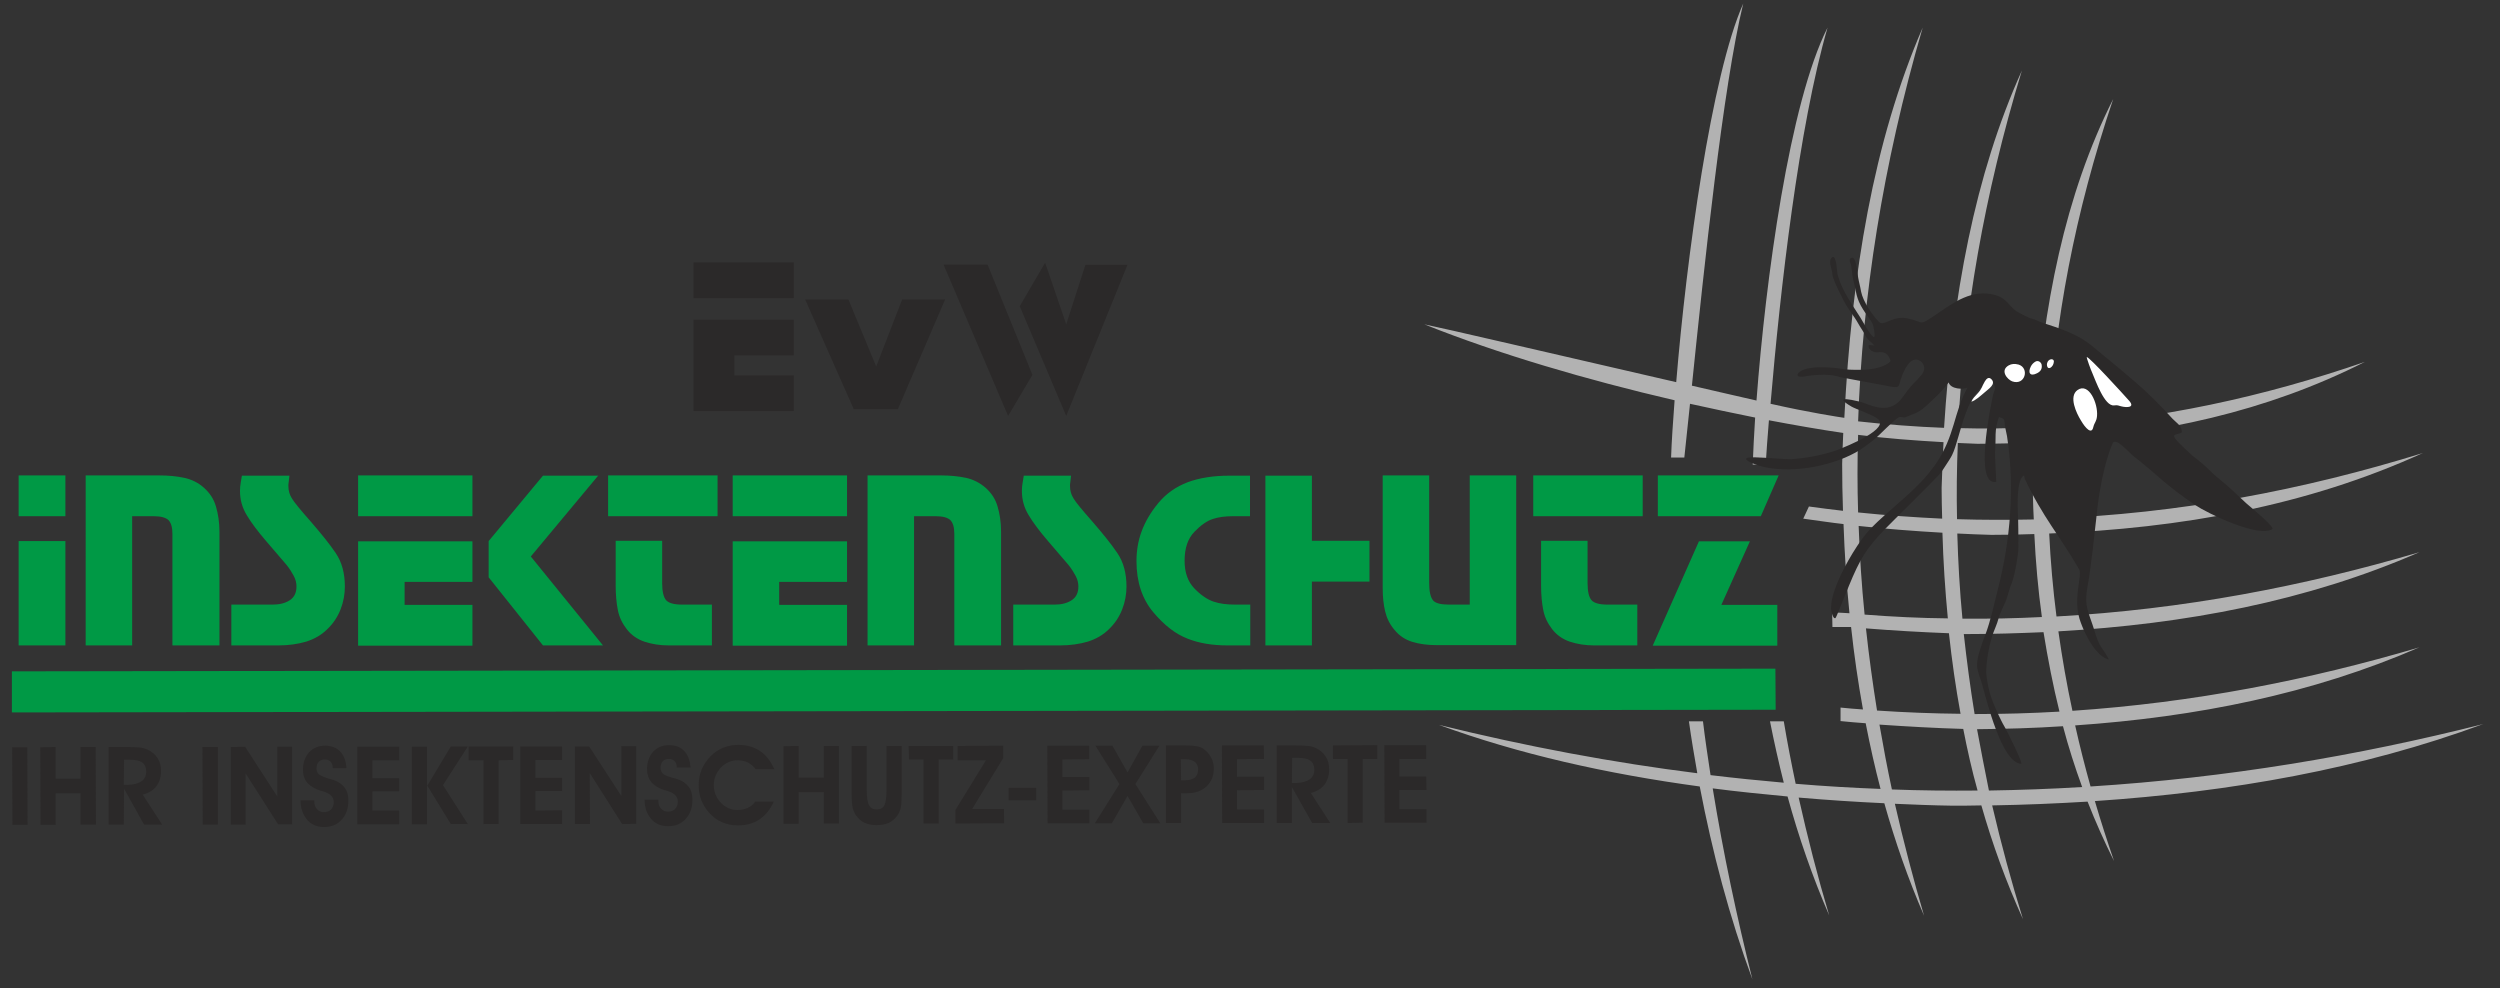
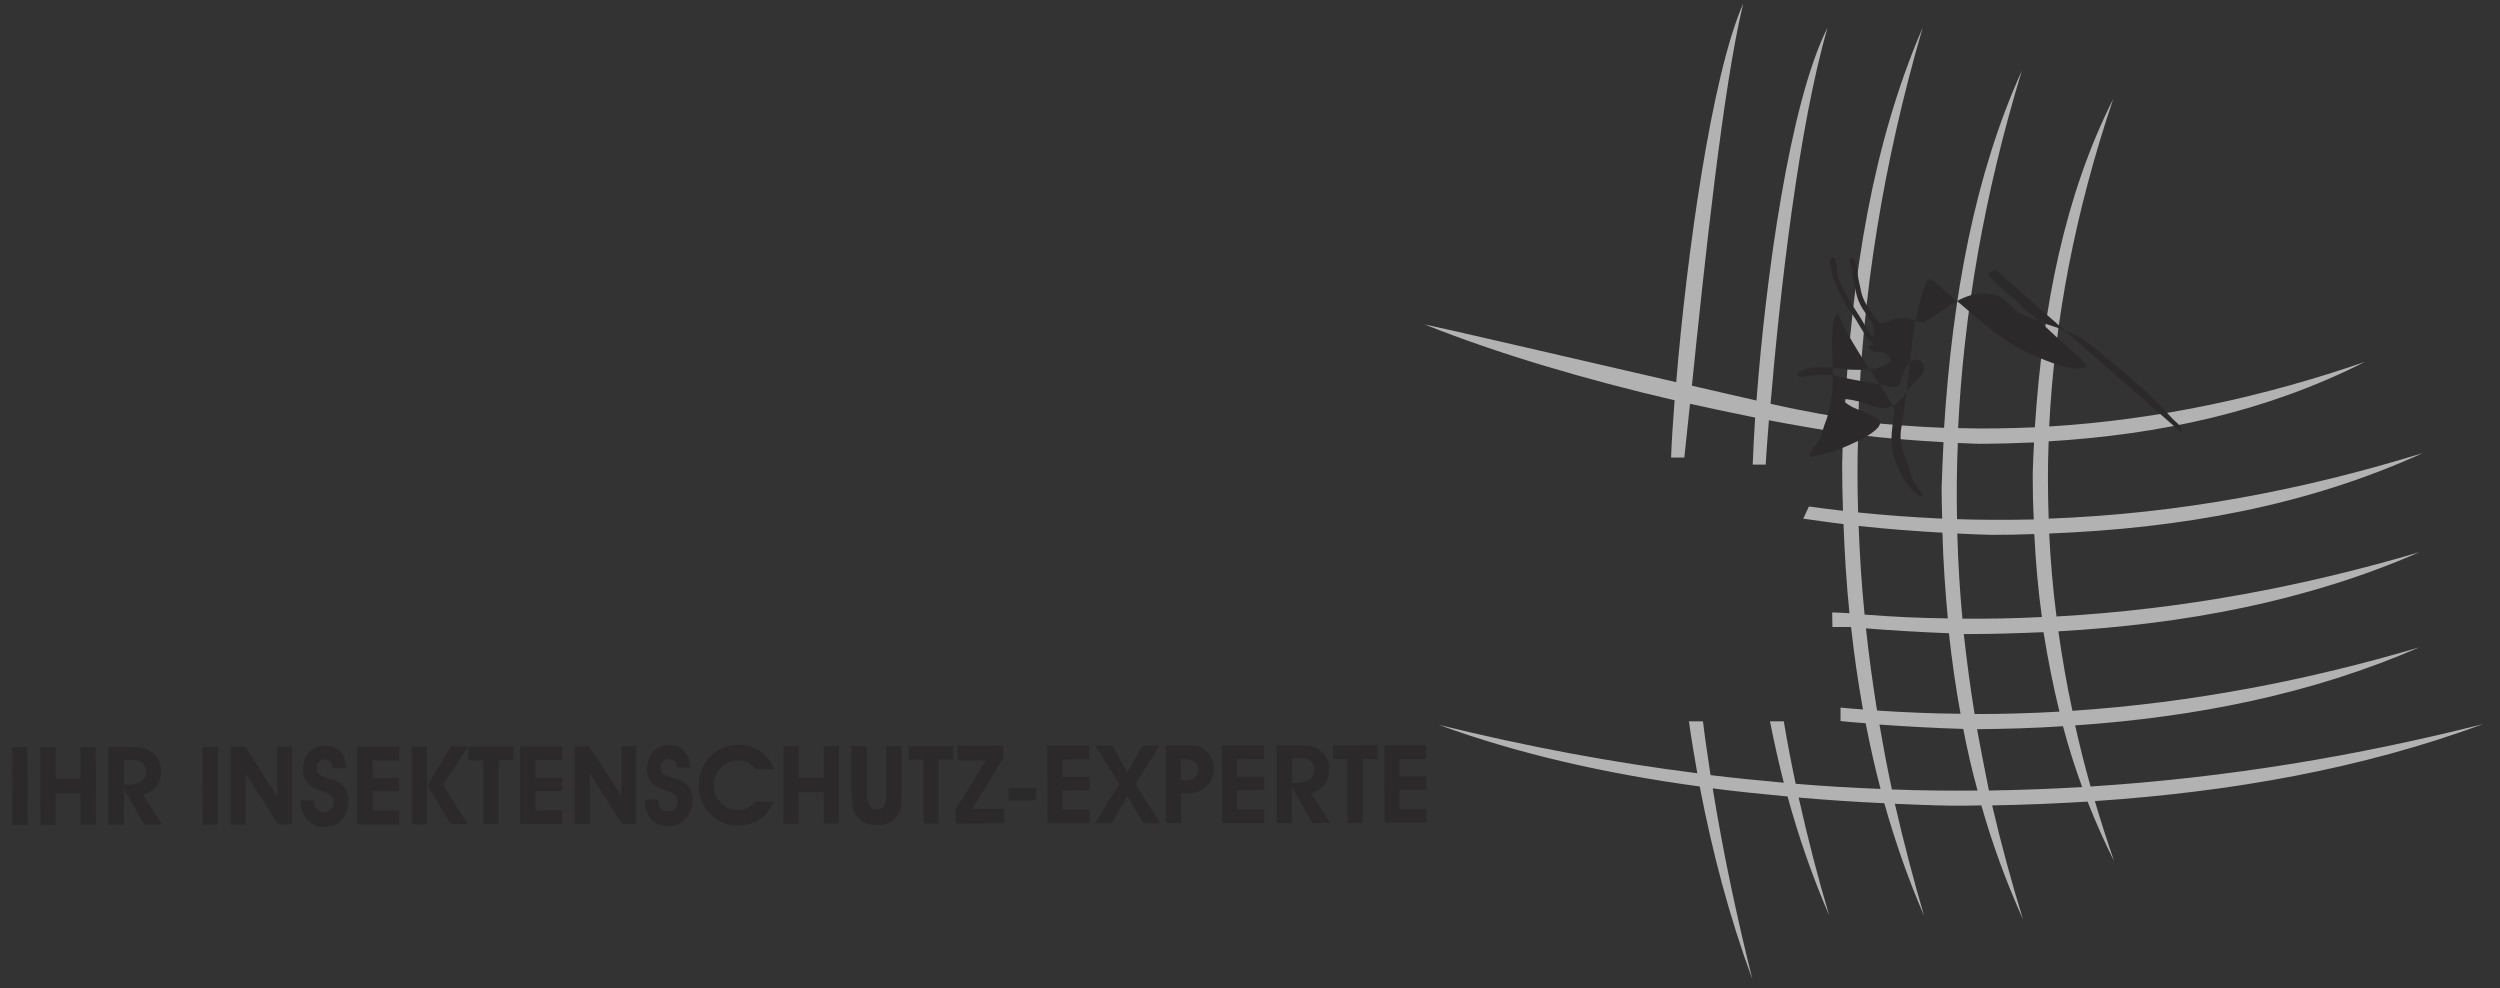
<svg xmlns="http://www.w3.org/2000/svg" viewBox="0 0 925 365.7">
  <rect x="0" y="0" width="925" height="365.7" fill="#333333" stroke="none" />
  <g clip-rule="evenodd" fill-rule="evenodd">
    <path d="m895.2 239.5c-41.2 12.2-83.8 20.5-128.4 23.5-2.1-9.7-3.8-19.5-5.2-29.4 46.9-2.7 91.9-11.1 133.6-29.3-43 12.7-87.6 21.2-134.3 23.8-1.3-10.1-2.2-20.3-2.7-30.7 48.7-1.9 95.4-10.2 138.3-29.8-44.2 13.7-90.1 22.5-138.5 24.3-.3-9.4-.4-19 0-28.6 41.1-2.5 80.5-10.9 117-29.4-37.4 12.9-76.1 21.4-116.8 23.9 1.9-38.5 9.4-78.8 23.7-121.2-17.9 35.5-26.1 76.9-29 121.5-9.3.4-18.8.6-28.4.3 2.1-42.1 9.5-86 23.6-132.3-17.5 38.7-25.7 83.7-28.8 132.2-10.5-.4-21-1.2-31.8-2.4 1.6-46.2 9-94.6 23.9-145.7-18.3 42.3-26.3 91.1-29 144.4-2-.3-12.7-1.9-27.3-5.2 3.6-42.3 10.4-102.3 21.1-139.2-14.1 27.9-22.9 92.9-26.3 138-7.3-1.7-15.4-3.5-23.9-5.5 4.5-43.6 11.5-110.8 19-141.4-11.8 26.6-21 94-24.8 140.1-41.2-9.5-88.5-20.5-93.2-21.4 27.5 11 60.3 20.6 92.6 28.1-.6 8-1.1 15.2-1.3 21.2h4.9c.6-5.4 1.3-12.2 2.1-19.9 8.1 1.8 16.2 3.5 24.1 5.1-.4 6.3-.7 12.2-.9 17.4h4.8c.3-4.9.7-10.4 1.2-16.4 9.5 1.8 18.7 3.4 27.5 4.7-.2 3.8-.3 7.7-.4 11.5 0 5.8.1 11.5.3 17.3-4.2-.5-8.4-1-12.6-1.6l-2.1 4.5c3.7.5 11.1 1.6 14.9 2 .4 11.1 1.1 22.1 2.2 33-.9-.1-5.6-.3-6.4-.3l.1 5.4h6.9c1.1 10.3 2.6 20.5 4.4 30.5-2.8-.2-5.6-.4-8.3-.7v5c3.1.3 6.2.6 9.3.8 1.6 8.2 3.4 16.3 5.5 24.3-10.4-.4-20.8-1-31.4-1.9-1.6-7.6-3.1-15.3-4.4-23.1h-5.1c1.5 7.6 3.2 15.2 5.1 22.7-9-.8-18-1.7-27.1-2.8-1-6.6-2-13.2-2.8-19.9h-5.2c.9 6.5 2 12.9 3.1 19.2-31-3.9-62.8-9.8-95.6-17.9 29.5 10.8 61.9 18.1 96.5 22.8 4.7 24.5 11 48.4 19.5 71.4-5.8-23.2-10.8-46.7-14.7-70.7 9.1 1.2 18.3 2.1 27.7 3 4.1 15 9.2 29.7 15.4 44-4.3-14.4-8-28.9-11.3-43.6 10.4.9 21 1.6 31.7 2.1 4 14.2 8.8 28 14.7 41.6-4-13.6-7.6-27.4-10.8-41.4 7 .3 14 .6 21.1.7 3.6 0 7.3 0 10.9-.1 4.1 14.4 9.2 28.4 15.4 42.1-4.3-13.9-8.1-27.9-11.4-42.1 11.9-.2 23.6-.7 35.3-1.4 2.9 7.4 6.2 14.8 9.8 22-2.5-7.3-4.9-14.7-7.1-22.2 50.4-3.4 98.7-11.9 143.7-28.5-46.7 11.8-94.9 19.9-145.3 23.1-2.1-7.5-4-15-5.7-22.6 44.8-3.1 87.6-11.6 127.4-28.9zm-133.2 23.8c-10.4.6-20.8.9-31.4.9-1.6-9.8-2.9-19.7-4-29.6h1.4c9.5 0 18.8-.3 28.1-.7 1.6 9.9 3.5 19.7 5.9 29.4zm-36.6.8c-10.2-.1-20.5-.5-30.9-1.2-1.6-10-3-20.2-4.1-30.4 10.1.8 20.3 1.4 30.7 1.8 1.1 10.1 2.5 20 4.3 29.8zm-30 4c10.2.7 20.6 1.3 31 1.6 1.5 7.7 3.2 15.3 5.3 22.8-10.5.1-21 0-31.7-.4-1.7-7.9-3.2-15.9-4.6-24zm36.1 1.7c10.7-.1 21.3-.4 31.8-1.1 2 7.6 4.4 15.1 7.1 22.5-11.4.7-22.9 1.1-34.5 1.3-1.5-7.5-3-15.1-4.4-22.7zm-41.6-42.4c-1.1-10.8-1.8-21.8-2.2-32.8 10.1 1.1 20.5 1.9 31 2.5.3 10.7 1 21.3 2 31.7-10.2-.1-20.5-.6-30.8-1.4zm-2.4-37.8c-.3-9.5-.3-19.1 0-28.7 10.3 1.3 20.9 2.1 31.6 2.7-.3 5.6-.5 11.2-.7 16.9 0 3.8.1 7.6.2 11.4-10.3-.5-20.6-1.2-31.1-2.3zm38.6 39.3c-1-10.4-1.6-20.9-1.9-31.5 4.2.2 8.4.4 12.6.5 5.3 0 10.6-.1 15.9-.3.5 10.4 1.4 20.6 2.8 30.7-9.7.5-19.5.7-29.4.6zm-2-36.8c-.2-9.3-.1-18.7.3-28.2l7.2.3c7.1 0 14.1-.2 21-.5-.2 3.8-.4 7.7-.5 11.6 0 5.7.1 11.3.4 16.9-9.4.2-18.9.2-28.4-.1z" fill="#b2b2b2" />
-     <path d="m4.6 305.2-.1-28.7h5.6l.1 28.7zm16-11.7v11.7h-5.6l-.1-28.7 5.7-.1v11.7h9.2v-11.7h5.6l.1 28.7h-5.7v-11.6zm25.2-3.1h1.3c2.3 0 4-.5 5.2-1.3s1.8-2 1.8-3.6c0-1.5-.5-2.7-1.5-3.4s-2.5-1-4.6-1h-2.1zm0 14.7h-5.6v-28.7h6.8c2.2 0 3.8.1 4.8.2 1.1.1 2 .4 2.7.7 1.7.8 2.9 1.8 3.8 3.2s1.3 2.9 1.3 4.8c0 2.2-.6 4.1-1.8 5.7-1.2 1.5-2.9 2.5-5 3l7.2 11.1h-6.7l-7.4-13.3zm29.2 0-.1-28.7h5.7v28.7zm15.9 0h-5.5v-28.7l5.3-.1 11.9 18.4v-18.4h5.5v28.7h-5.2l-12-18.8zm20.3-9h5.1v.4c0 1.2.3 2.2 1 2.9.6.7 1.5 1.1 2.5 1.1 1.1 0 2-.3 2.7-1 .6-.7 1-1.6 1-2.7 0-1.9-1.3-3.2-4-4-.3-.1-.6-.2-.8-.2-2.2-.7-3.9-1.7-5-3-1.1-1.2-1.6-2.9-1.6-4.8 0-2.7.8-4.8 2.3-6.5 1.5-1.6 3.5-2.4 5.9-2.4 2.3 0 4.2.7 5.6 2.2s2.1 3.5 2.3 6.1h-5.1v-.2c0-.9-.3-1.7-.8-2.2-.6-.6-1.3-.8-2.2-.8s-1.7.3-2.2.9-.8 1.4-.8 2.4c0 .4.1.8.2 1.1s.3.6.5.9c.6.6 1.7 1.1 3.5 1.7.8.2 1.4.4 1.8.5 2 .6 3.4 1.6 4.4 2.9s1.4 2.9 1.4 4.8c0 2.9-.8 5.3-2.5 7.1-1.6 1.8-3.8 2.7-6.5 2.7-2.5 0-4.6-.8-6.2-2.6-1.7-2.1-2.5-4.4-2.5-7.3zm36.5 8.9h-15.5v-28.7h15.5v5h-9.9v6.6h9.9v4.9h-9.9v7.1h9.9zm10.4-14.3 8.7-14.5h6.3l-9.2 14.3 9.2 14.4h-6.3zm-.1 14.3h-5.6v-28.7h5.6zm31.9-28.8v5l-5.4.1v23.6h-5.6v-23.6h-5.5v-5.1zm18.1 28.7h-15.5v-28.7h15.5v5h-9.9v6.6h9.9v4.9h-9.9v7.2l9.9-.1zm10.3 0h-5.6v-28.7h5.3l11.9 18.3v-18.4h5.5v28.7l-5.2.1-12-18.9zm20.2-9h5.1v.4c0 1.2.3 2.2 1 2.9.6.7 1.5 1.1 2.5 1.1 1.1 0 2-.3 2.7-1 .6-.7 1-1.6 1-2.7 0-1.9-1.3-3.2-4-4-.3-.1-.6-.2-.8-.2-2.2-.7-3.9-1.7-5-3-1-1.2-1.6-2.9-1.6-4.8 0-2.7.8-4.8 2.3-6.5 1.5-1.6 3.5-2.4 5.9-2.4 2.3 0 4.2.7 5.6 2.2s2.1 3.5 2.3 6.1h-5.1v-.2c0-.9-.3-1.7-.8-2.2-.6-.6-1.3-.8-2.2-.8s-1.7.3-2.2.9-.8 1.4-.8 2.4c0 .4.1.8.2 1.1s.3.6.5.9c.6.6 1.7 1.1 3.5 1.6.8.2 1.4.4 1.8.5 2 .6 3.4 1.6 4.4 2.9 1 1.2 1.4 2.9 1.4 4.8 0 2.9-.8 5.3-2.5 7.1-1.6 1.8-3.8 2.7-6.5 2.7-2.5 0-4.6-.8-6.2-2.6-1.7-2-2.5-4.3-2.5-7.2zm48-11.3h-6.9c-.8-1.1-1.8-1.9-2.9-2.5-1.1-.5-2.4-.8-3.8-.8-1.1 0-2.3.2-3.3.7-1 .4-2 1.1-2.8 1.9-.8.9-1.5 1.9-2 3-.4 1.1-.7 2.3-.7 3.5 0 2.6.9 4.8 2.6 6.6s3.8 2.7 6.2 2.7c1.4 0 2.7-.3 3.8-.8s2.1-1.3 2.7-2.3h6.9c-1.3 2.9-3.1 5.1-5.3 6.6-2.3 1.5-4.9 2.2-8 2.2-2.1 0-4.1-.4-5.9-1.2-1.9-.8-3.5-2.1-4.9-3.7-1.2-1.4-2.1-2.9-2.8-4.6-.6-1.7-.9-3.6-.9-5.5 0-2 .4-3.9 1.1-5.7.8-1.8 1.9-3.4 3.3-4.9 1.4-1.4 2.9-2.4 4.6-3.1s3.6-1.1 5.5-1.1c3.1 0 5.9.7 8.1 2.2 2.2 1.4 4 3.7 5.4 6.8zm9 8.5v11.7h-5.6v-28.7l5.6-.1v11.7h9.3v-11.7h5.6v28.7h-5.6v-11.6zm19.6-17.1h5.6v16.6c0 2.6.3 4.4.9 5.4.5 1 1.5 1.5 2.8 1.5s2.3-.5 2.8-1.5.8-2.8.8-5.4v-16.6h5.6v18.2c0 2-.1 3.6-.3 4.6s-.6 1.9-1.1 2.7c-.9 1.3-2 2.3-3.2 2.9-1.3.6-2.8.9-4.6.9s-3.3-.3-4.6-.9-2.3-1.6-3.2-2.9c-.5-.8-.9-1.6-1.1-2.6-.2-.9-.4-2.5-.4-4.6zm37.6 0v5h-5.4v23.7h-5.6v-23.7h-5.4l-.1-5zm18.8 28.6-18 .1v-5l11.3-18.4h-10.5v-5.3l16.9-.1v4.6l-11.5 18.8h11.8zm11.9-13.1v4.6h-10.2v-4.6zm19.7 13.1h-15.5l-.1-28.7h15.5v5l-9.9.1v6.5h10v4.9l-10 .1v7.1h10zm14.1-10.1-5.8 10.1h-6.3l9.1-14.5-8.9-14.2h6.3l5.6 9.9 5.5-9.9h6.3l-8.9 14.2 9.2 14.5h-6.3zm19.8-5.8h1.5c1.6 0 2.8-.4 3.6-1 .8-.7 1.2-1.7 1.2-2.9 0-1.3-.4-2.3-1.2-2.9s-2-1-3.7-1h-1.5zm0 15.8h-5.6v-28.7h7.1c1.8 0 3.2.1 4.3.3s1.9.5 2.5 1c1.2.8 2.1 1.9 2.8 3.1.7 1.3 1 2.7 1 4.2 0 2.7-.9 4.9-2.7 6.6s-4.3 2.5-7.3 2.5h-2.1zm30.7 0h-15.5l-.1-28.7h15.5l.1 5-10 .1v6.5h10v4.9l-10 .1v7.1h10zm10.3-14.8h1.3c2.3 0 4-.5 5.2-1.3s1.8-2 1.8-3.6c0-1.5-.5-2.7-1.5-3.4s-2.5-1-4.6-1h-2.1zm0 14.8h-5.6v-28.7h6.8c2.2 0 3.8.1 4.8.2 1.1.1 2 .4 2.7.7 1.7.8 2.9 1.8 3.8 3.2s1.3 2.9 1.3 4.8c0 2.2-.6 4.1-1.8 5.7-1.2 1.5-2.9 2.5-5 3l7.2 11.1h-6.7l-7.5-13.3zm31.6-28.8v5.1h-5.4v23.6l-5.6.1v-23.7h-5.4v-5zm18.2 28.7h-15.5l-.1-28.7h15.5v5.1h-9.9v6.5h9.9l.1 5h-10v7.1h10zm279.4-144.3c.4-2.4-1.8-3.5-3.4-5.2-4.6-5.1-9.3-9.8-14.5-14.2-2.8-2.4-5.4-4.6-8.1-6.8-2.1-1.7-4.2-3.5-6.4-5.3-1.7-1.4-3.4-2.7-5.6-3.9-2.8-1.5-5.8-2.7-8.7-3.7-2.7-.9-5.4-1.7-7.2-2.6-.9-.4-1.8-.5-2.7-.9-1.1-.5-3.7-1.8-4.6-2.4-2.7-1.9-3.5-4.8-8-6-8.3-2.2-15 2.7-21.4 7.1-7 4.7-4.3 3-10.8 1.6-5.7-1.2-8.7 3.2-10.6 1.3-2.5-2.6-5.9-7.6-6.6-11.2-.3-1.9-.8-3.5-1.1-5.3-.2-.8-.6-8.5-2.7-7.1-.9.6-.1 1.7.1 2.7.3 1.5.4 4 .8 5.4 1.2 4.4.9 6.6 3.7 11 1 1.6 2.7 3.7 3.5 5.3.2.4 1.1 4.7.5 4.8-1.1.1-4.3-6-5-7.1-3.1-4.9-6.6-9.7-8.3-15.3-.5-1.5-.4-4.4-1-6.1-.4-1-.8-1.7-1.6-.6-.9 1.3.1 3.5.4 5.1.1.7.1 1.5.4 2.2 1.2 3.3 2.4 5.4 3.9 8.4 1.4 2.8 3.8 5.6 5.4 8.5.7 1.3 1.9 2.9 2.5 4.2.8 1.8 2.2 2.4 3.4 3.8l-1.4-.1c-.5 0-.9-.1-.7.7.1.7.9 1.4 1.5 1.6.9.5 1.6.4 2.5.3 1.9-.2 3.2.8 3.8 2.4.4.9.4 1-.3 1.5-2 1.6-5.5 2.3-7.9 2.5-2 .2-6.7.2-8.7-.1-3.4-.6-12.5-1.6-16.2.8-.4.3-1 .8-1 1.3-.1.9 1.6.8 3.1.5 1.7-.3 3-.4 4.8-.5 2.6-.1 5-.1 8.1.9l16.2 3c5.9 1.3 5.1.6 6-2.3.5-1.5 1.4-3.8 2.6-5.4.7-.9 1.5-1.6 2.4-1.8 2.5-.5 5 2.6 2.8 5.4-1 1.3-2.5 2.8-3.1 3.4-2 2.1-2.5 3-4.2 5.3-5.3 7.2-12.9 1.8-16.2 1.3-8-1.9-6-.1-2.6 1.9 1.7 1 6.8 2.6 9.4 4.3 5.9 3.7-11.6 10.6-14.1 11.6s-6 1.9-9.6 2.6c-2.7.5-5.4.8-7.8 1-1.8.1-9.3-.6-13.7-.7-5.5-.1-2.8 1.5.5 2.7 1.1.4 2.2.7 3.5 1 10.9 2.3 25.9-.7 35.1-6.5 1.7-1.1 3.3-2.4 4.9-3.6 2.1-1.6 7.9-7.9 9.4-8.4 1-.4 1.3.2 2.3 0 .7-.2 1.7-.7 2.5-1 3.6-1.3 4.7-2.7 7.4-5.2 2.2-2 4-3.8 6.2-6.7.7 2.5 5.4 2.7 7 1.9-5.2 9.1-4.5 17.8-12 28.6-.9 1.2-1.8 2.4-2.7 3.5-6.3 7.5-14.5 13.2-21.3 20.2-1.3 1.4-3.1 3.6-4.9 6.4-4.2 6.4-8.8 15.3-9.5 21.1-.1 1.1-.2 2.1 0 3 .5 2.1 1 2.7 1.5 2.5.3-.1 2.6-6.2 5.1-12.2 3.9-9.4 6.2-13.5 13.4-20.9 6.5-6.6 13.6-13.4 19.8-19.9.4-.4 1.1-1.3 1.8-2.4 1.3-1.9 2.8-4.3 3.1-5 3.1-6.2 5.2-25.8 15.1-26.8 1.3 2.6.6 2.3 0 4.7-1 4.9-7 33.7 1.2 32.1.1-.2-.6-10-.4-11.9.4-4-.4-7.3 1.4-12.1 2.3.7 1.9.8 2.2 3 .1 1.1.6 2.8.8 4.1 2.9 19 1.3 38.5-3.5 57.1-1.2 4.8-2.7 11.5-4.4 16-3.2 8.4-3.6 10.9-2.9 13.7.3 1.2.8 2.5 1.4 4.4 1.9 6.7 7.5 29.9 14.7 30 .2-1.2-5.1-11.7-6.1-13.5-.6-1-1-1.8-1.4-2.6-.7-1.4-1.3-2.7-2.1-4.5-.8-2-1.7-4-2.2-6.1-.7-2.8-1.2-5.7-1.2-7.3.1-4.5.9-8.9 2.2-13.3.6-1.8 1.9-4.6 2.3-6.3s2-4.8 2.7-6.5 1.4-4.9 2.1-6.4c1.1-2.4 2.6-10.6 2.6-13.3 0-4.5 0-9-.2-13.5-.1-2.5-.4-12.3 2.3-13.4.1 0 .2 1.1.2 1.1 6.7 14.4 13.1 21.3 20.2 33.7.4.7.3 2.3 0 4.1-.7 4.9-1.3 9.4.1 14.1.5 1.6 1.3 3.7 2.4 5.9 2.1 4.2 5.2 8.5 8.4 9.2.1-.5-2.3-3.8-2.7-4.5-1-1.4-1.8-3.6-2.5-6-2.2-7.2-4-8.9-2.6-16.6 1.2-6.3 2.7-20.4 3.4-26.7.7-7.5 2.8-19.2 5.9-26.2 1.1-2.4 6.2 3.6 7.7 4.8 3.6 2.7 7.2 5.9 10.8 9 2.3 2 7.3 5.9 11.9 9s23.7 12.4 28.8 8.9c-.4-1.8-7.9-7.8-9.8-9.5-3.5-3.2-6.1-5.9-10-9-1.6-1.3-3.5-3.1-5-4.6-1.9-1.8-3.5-2.8-5.1-4.2-9.5-8.7-6.8-7-3.8-8.3z" fill="#2b2929" />
-     <path d="m772.1 132.1c1.1.1 13.3 13.5 15.7 16.2 2.3 2.6-1 2.5-2.7 2.1-1.4-.3-1.4-.6-2.9-.4-3.5.4-6.8-9.1-8.1-12.1-.4-.8-2.1-5.4-2-5.8zm-12.3 2.4c-.1.4-.3.8-.6 1.1-.7.8-1.6.9-1.8-.3-.1-.5 0-1 .2-1.4.7-1.4 2.9-1.4 2.2.6zm16.1 19.4c-.2 2.2-.9 2.2-1.4 4.2-.6 2.7-2.8.5-4.6-2.6-1.6-2.6-4.6-8.8-1.2-11.2 4.2-2.9 7.6 5 7.2 9.6zm-24.5-18.3c.4-.8 1-1.4 1.7-1.8 1-.6 2.1.2 2.3 1.1.3 1.7-.5 2.6-1.7 3.2-2.5 1.3-3.5-.1-2.3-2.5zm-6.9 5.5c-1.8-.7-4.6-4-1.3-5.9 1.1-.6 2.2-.7 3.7-.3 4.1 1.3 2.4 7.9-2.4 6.2zm-15.1 7.5c.5-1.2 1.4-2 2.2-2.9 1.8-1.9 1.6-2.6 2.8-4.6.6-1 1.4-1.7 2.3-.9 2.1 1.9-1 3.7-2.4 5-1.3 1.1-3.6 3.2-4.9 3.4z" fill="#fff" />
-     <path d="m293.7 118.3v13.2h-22v7.4h22v13.2h-37.1v-33.8zm0-21.2v13.2h-37.1v-13.2z" fill="#2b2929" />
+     <path d="m4.6 305.2-.1-28.7h5.6l.1 28.7zm16-11.7v11.7h-5.6l-.1-28.7 5.7-.1v11.7h9.2v-11.7h5.6l.1 28.7h-5.7v-11.6zm25.2-3.1h1.3c2.3 0 4-.5 5.2-1.3s1.8-2 1.8-3.6c0-1.5-.5-2.7-1.5-3.4s-2.5-1-4.6-1h-2.1zm0 14.7h-5.6v-28.7h6.8c2.2 0 3.8.1 4.8.2 1.1.1 2 .4 2.7.7 1.7.8 2.9 1.8 3.8 3.2s1.3 2.9 1.3 4.8c0 2.2-.6 4.1-1.8 5.7-1.2 1.5-2.9 2.5-5 3l7.2 11.1h-6.7l-7.4-13.3zm29.2 0-.1-28.7h5.7v28.7zm15.9 0h-5.5v-28.7l5.3-.1 11.9 18.4v-18.4h5.5v28.7h-5.2l-12-18.8zm20.3-9h5.1v.4c0 1.2.3 2.2 1 2.9.6.7 1.5 1.1 2.5 1.1 1.1 0 2-.3 2.7-1 .6-.7 1-1.6 1-2.7 0-1.9-1.3-3.2-4-4-.3-.1-.6-.2-.8-.2-2.2-.7-3.9-1.7-5-3-1.1-1.2-1.6-2.9-1.6-4.8 0-2.7.8-4.8 2.3-6.5 1.5-1.6 3.5-2.4 5.9-2.4 2.3 0 4.2.7 5.6 2.2s2.1 3.5 2.3 6.1h-5.1v-.2c0-.9-.3-1.7-.8-2.2-.6-.6-1.3-.8-2.2-.8s-1.7.3-2.2.9-.8 1.4-.8 2.4c0 .4.1.8.2 1.1s.3.6.5.9c.6.6 1.7 1.1 3.5 1.7.8.2 1.4.4 1.8.5 2 .6 3.4 1.6 4.4 2.9s1.4 2.9 1.4 4.8c0 2.9-.8 5.3-2.5 7.1-1.6 1.8-3.8 2.7-6.5 2.7-2.5 0-4.6-.8-6.2-2.6-1.7-2.1-2.5-4.4-2.5-7.3zm36.5 8.9h-15.5v-28.7h15.5v5h-9.9v6.6h9.9v4.9h-9.9v7.1h9.9zm10.4-14.3 8.7-14.5h6.3l-9.2 14.3 9.2 14.4h-6.3zm-.1 14.3h-5.6v-28.7h5.6zm31.9-28.8v5l-5.4.1v23.6h-5.6v-23.6h-5.5v-5.1zm18.1 28.7h-15.5v-28.7h15.5v5h-9.9v6.6h9.9v4.9h-9.9v7.2l9.9-.1zm10.3 0h-5.6v-28.7h5.3l11.9 18.3v-18.4h5.5v28.7l-5.2.1-12-18.9zm20.2-9h5.1v.4c0 1.2.3 2.2 1 2.9.6.7 1.5 1.1 2.5 1.1 1.1 0 2-.3 2.7-1 .6-.7 1-1.6 1-2.7 0-1.9-1.3-3.2-4-4-.3-.1-.6-.2-.8-.2-2.2-.7-3.9-1.7-5-3-1-1.2-1.6-2.9-1.6-4.8 0-2.7.8-4.8 2.3-6.5 1.5-1.6 3.5-2.4 5.9-2.4 2.3 0 4.2.7 5.6 2.2s2.1 3.5 2.3 6.1h-5.1v-.2c0-.9-.3-1.7-.8-2.2-.6-.6-1.3-.8-2.2-.8s-1.7.3-2.2.9-.8 1.4-.8 2.4c0 .4.1.8.2 1.1s.3.6.5.9c.6.6 1.7 1.1 3.5 1.6.8.2 1.4.4 1.8.5 2 .6 3.4 1.6 4.4 2.9 1 1.2 1.4 2.9 1.4 4.8 0 2.9-.8 5.3-2.5 7.1-1.6 1.8-3.8 2.7-6.5 2.7-2.5 0-4.6-.8-6.2-2.6-1.7-2-2.5-4.3-2.5-7.2zm48-11.3h-6.9c-.8-1.1-1.8-1.9-2.9-2.5-1.1-.5-2.4-.8-3.8-.8-1.1 0-2.3.2-3.3.7-1 .4-2 1.1-2.8 1.9-.8.9-1.5 1.9-2 3-.4 1.1-.7 2.3-.7 3.5 0 2.6.9 4.8 2.6 6.6s3.8 2.7 6.2 2.7c1.4 0 2.7-.3 3.8-.8s2.1-1.3 2.7-2.3h6.9c-1.3 2.9-3.1 5.1-5.3 6.6-2.3 1.5-4.9 2.2-8 2.2-2.1 0-4.1-.4-5.9-1.2-1.9-.8-3.5-2.1-4.9-3.7-1.2-1.4-2.1-2.9-2.8-4.6-.6-1.7-.9-3.6-.9-5.5 0-2 .4-3.9 1.1-5.7.8-1.8 1.9-3.4 3.3-4.9 1.4-1.4 2.9-2.4 4.6-3.1s3.6-1.1 5.5-1.1c3.1 0 5.9.7 8.1 2.2 2.2 1.4 4 3.7 5.4 6.8zm9 8.5v11.7h-5.6v-28.7l5.6-.1v11.7h9.3v-11.7h5.6v28.7h-5.6v-11.6zm19.6-17.1h5.6v16.6c0 2.6.3 4.4.9 5.4.5 1 1.5 1.5 2.8 1.5s2.3-.5 2.8-1.5.8-2.8.8-5.4v-16.6h5.6v18.2c0 2-.1 3.6-.3 4.6s-.6 1.9-1.1 2.7c-.9 1.3-2 2.3-3.2 2.9-1.3.6-2.8.9-4.6.9s-3.3-.3-4.6-.9-2.3-1.6-3.2-2.9c-.5-.8-.9-1.6-1.1-2.6-.2-.9-.4-2.5-.4-4.6zm37.6 0v5h-5.4v23.7h-5.6v-23.7h-5.4l-.1-5zm18.8 28.6-18 .1v-5l11.3-18.4h-10.5v-5.3l16.9-.1v4.6l-11.5 18.8h11.8zm11.9-13.1v4.6h-10.2v-4.6zm19.7 13.1h-15.5l-.1-28.7h15.5v5l-9.9.1v6.5h10v4.9l-10 .1v7.1h10zm14.1-10.1-5.8 10.1h-6.3l9.1-14.5-8.9-14.2h6.3l5.6 9.9 5.5-9.9h6.3l-8.9 14.2 9.2 14.5h-6.3zm19.8-5.8h1.5c1.6 0 2.8-.4 3.6-1 .8-.7 1.2-1.7 1.2-2.9 0-1.3-.4-2.3-1.2-2.9s-2-1-3.7-1h-1.5zm0 15.8h-5.6v-28.7h7.1c1.8 0 3.2.1 4.3.3s1.9.5 2.5 1c1.2.8 2.1 1.9 2.8 3.1.7 1.3 1 2.7 1 4.2 0 2.7-.9 4.9-2.7 6.6s-4.3 2.5-7.3 2.5h-2.1zm30.7 0h-15.5l-.1-28.7h15.5l.1 5-10 .1v6.5h10v4.9l-10 .1v7.1h10zm10.3-14.8h1.3c2.3 0 4-.5 5.2-1.3s1.8-2 1.8-3.6c0-1.5-.5-2.7-1.5-3.4s-2.5-1-4.6-1h-2.1zm0 14.8h-5.6v-28.7h6.8c2.2 0 3.8.1 4.8.2 1.1.1 2 .4 2.7.7 1.7.8 2.9 1.8 3.8 3.2s1.3 2.9 1.3 4.8c0 2.2-.6 4.1-1.8 5.7-1.2 1.5-2.9 2.5-5 3l7.2 11.1h-6.7l-7.5-13.3zm31.6-28.8v5.1h-5.4v23.6l-5.6.1v-23.7h-5.4v-5zm18.2 28.7h-15.5l-.1-28.7h15.5v5.1h-9.9v6.5h9.9l.1 5h-10v7.1h10zm279.4-144.3c.4-2.4-1.8-3.5-3.4-5.2-4.6-5.1-9.3-9.8-14.5-14.2-2.8-2.4-5.4-4.6-8.1-6.8-2.1-1.7-4.2-3.5-6.4-5.3-1.7-1.4-3.4-2.7-5.6-3.9-2.8-1.5-5.8-2.7-8.7-3.7-2.7-.9-5.4-1.7-7.2-2.6-.9-.4-1.8-.5-2.7-.9-1.1-.5-3.7-1.8-4.6-2.4-2.7-1.9-3.5-4.8-8-6-8.3-2.2-15 2.7-21.4 7.1-7 4.7-4.3 3-10.8 1.6-5.7-1.2-8.7 3.2-10.6 1.3-2.5-2.6-5.9-7.6-6.6-11.2-.3-1.9-.8-3.5-1.1-5.3-.2-.8-.6-8.5-2.7-7.1-.9.6-.1 1.7.1 2.7.3 1.5.4 4 .8 5.4 1.2 4.4.9 6.6 3.7 11 1 1.6 2.7 3.7 3.5 5.3.2.4 1.1 4.7.5 4.8-1.1.1-4.3-6-5-7.1-3.1-4.9-6.6-9.7-8.3-15.3-.5-1.5-.4-4.4-1-6.1-.4-1-.8-1.7-1.6-.6-.9 1.3.1 3.5.4 5.1.1.7.1 1.5.4 2.2 1.2 3.3 2.4 5.4 3.9 8.4 1.4 2.8 3.8 5.6 5.4 8.5.7 1.3 1.9 2.9 2.5 4.2.8 1.8 2.2 2.4 3.4 3.8l-1.4-.1c-.5 0-.9-.1-.7.7.1.7.9 1.4 1.5 1.6.9.5 1.6.4 2.5.3 1.9-.2 3.2.8 3.8 2.4.4.9.4 1-.3 1.5-2 1.6-5.5 2.3-7.9 2.5-2 .2-6.7.2-8.7-.1-3.4-.6-12.5-1.6-16.2.8-.4.3-1 .8-1 1.3-.1.9 1.6.8 3.1.5 1.7-.3 3-.4 4.8-.5 2.6-.1 5-.1 8.1.9l16.2 3c5.9 1.3 5.1.6 6-2.3.5-1.5 1.4-3.8 2.6-5.4.7-.9 1.5-1.6 2.4-1.8 2.5-.5 5 2.6 2.8 5.4-1 1.3-2.5 2.8-3.1 3.4-2 2.1-2.5 3-4.2 5.3-5.3 7.2-12.9 1.8-16.2 1.3-8-1.9-6-.1-2.6 1.9 1.7 1 6.8 2.6 9.4 4.3 5.9 3.7-11.6 10.6-14.1 11.6s-6 1.9-9.6 2.6s2-4.8 2.7-6.5 1.4-4.9 2.1-6.4c1.1-2.4 2.6-10.6 2.6-13.3 0-4.5 0-9-.2-13.5-.1-2.5-.4-12.3 2.3-13.4.1 0 .2 1.1.2 1.1 6.7 14.4 13.1 21.3 20.2 33.7.4.7.3 2.3 0 4.1-.7 4.9-1.3 9.4.1 14.1.5 1.6 1.3 3.7 2.4 5.9 2.1 4.2 5.2 8.5 8.4 9.2.1-.5-2.3-3.8-2.7-4.5-1-1.4-1.8-3.6-2.5-6-2.2-7.2-4-8.9-2.6-16.6 1.2-6.3 2.7-20.4 3.4-26.7.7-7.5 2.8-19.2 5.9-26.2 1.1-2.4 6.2 3.6 7.7 4.8 3.6 2.7 7.2 5.9 10.8 9 2.3 2 7.3 5.9 11.9 9s23.7 12.4 28.8 8.9c-.4-1.8-7.9-7.8-9.8-9.5-3.5-3.2-6.1-5.9-10-9-1.6-1.3-3.5-3.1-5-4.6-1.9-1.8-3.5-2.8-5.1-4.2-9.5-8.7-6.8-7-3.8-8.3z" fill="#2b2929" />
  </g>
-   <path d="m349.7 110.8-17.5 40.6h-16.3l-18-40.6h16l10.3 24.8 9.6-24.8zm67.5-12.9-22.7 56-17.2-40.6 9.4-16.1 7.8 22.8 7.1-22h15.6zm-51.8 0 16.6 40.8-9 15.2-23.9-56z" fill="#2b2929" />
-   <path clip-rule="evenodd" d="m4.4 248.4 652.5-1 .1 15.2-652.6 1v-15.2zm19.8-48.2v38.6h-17.3v-38.6zm0-24.3v15.1h-17.3v-15.1zm7.5 0h27.1c3.5 0 6.6.3 9.4.9 2.7.6 5.2 1.8 7.3 3.7s3.6 4.1 4.4 6.9c.8 2.7 1.3 5.8 1.3 9.3v42.1h-17.4v-41.3c0-2.4-.5-4.1-1.5-5.1-1-.9-2.8-1.4-5.3-1.4h-8.1v47.8h-17.2zm75.4 0c-.1 1.1-.2 1.9-.3 2.6s-.1 1.1-.1 1.2c0 1.8.4 3.3 1.3 4.7.8 1.4 3.2 4.3 7 8.6 3.8 4.4 6.9 8.2 9.2 11.6s3.4 7.5 3.4 12.4c0 2.9-.5 5.7-1.6 8.5s-2.7 5.2-4.9 7.3c-2.1 2.1-4.7 3.6-7.8 4.6-3.1.9-6.5 1.4-10.2 1.4h-17.5v-15.1h15.4c2.4 0 4.5-.5 6.2-1.6s2.5-2.8 2.5-5.1c0-1.3-.3-2.6-1-3.9s-1.5-2.6-2.6-4l-7.8-9.1c-3-3.5-5.4-6.7-7-9.4-1.7-2.8-2.5-5.7-2.5-9 0-1 .1-2.1.3-3.2s.3-1.9.4-2.4h17.6zm67.7 24.3v15.1h-25.1v8.5h25.1v15.1h-42.3v-38.6h42.3zm0-24.3v15.1h-42.3v-15.1zm46.6 0-25 30 26.7 32.9h-22.2l-20.1-25.2v-13.4l20.1-24.2h20.5zm23.6 24.3v15.6c0 3 .5 5.1 1.4 6.2s2.9 1.7 5.9 1.7h11.1v15.1h-16c-3.3 0-6.3-.5-9-1.4-2.6-.9-4.8-2.4-6.5-4.6s-2.8-4.5-3.3-7.1c-.5-2.5-.8-5.6-.8-9.1v-16.5h17.2zm20.5-24.3v15.1h-40.5v-15.1zm47.9 24.3v15.1h-25.1v8.5h25.1v15.1h-42.3v-38.6h42.3zm0-24.3v15.1h-42.3v-15.1zm7.5 0h27.1c3.5 0 6.6.3 9.4.9 2.7.6 5.1 1.8 7.3 3.7 2.1 1.9 3.6 4.1 4.4 6.9.8 2.7 1.3 5.8 1.3 9.3v42.1h-17.3v-41.3c0-2.4-.5-4.1-1.5-5.1-1-.9-2.8-1.4-5.3-1.4h-8.1v47.8h-17.2v-62.9zm75.4 0c-.1 1.1-.2 1.9-.3 2.6s-.1 1.1-.1 1.2c0 1.8.4 3.3 1.3 4.7.8 1.4 3.2 4.3 7 8.6 3.8 4.4 6.9 8.2 9.2 11.6s3.4 7.5 3.4 12.4c0 2.9-.5 5.7-1.6 8.5s-2.7 5.2-4.9 7.3c-2.1 2.1-4.7 3.6-7.8 4.6-3.1.9-6.5 1.4-10.2 1.4h-17.4v-15.1h15.4c2.4 0 4.5-.5 6.2-1.6s2.5-2.8 2.5-5.1c0-1.3-.3-2.6-1-3.9s-1.5-2.6-2.6-4l-7.8-9.1c-3-3.5-5.4-6.7-7-9.4-1.7-2.8-2.5-5.7-2.5-9 0-1 .1-2.1.3-3.2s.3-1.9.4-2.4h17.5zm66.2 0v15.1h-6.4c-2.7 0-5.2.3-7.3 1-2.2.7-4.5 2.3-6.9 4.8s-3.6 6-3.6 10.7c0 4.3 1.2 7.7 3.6 10.2s4.8 4.1 7.1 4.9c2.4.8 5 1.1 7.9 1.1h5.7v15.1h-8.5c-5.5 0-10.4-.8-14.7-2.5-4.4-1.7-8.6-4.9-12.7-9.8s-6.2-11.2-6.2-18.9c0-3.8.6-7.5 1.9-11s3.3-7 6.2-10.5 6.5-6 10.9-7.7c4.4-1.6 9.5-2.4 15.3-2.4h7.7zm22.9 0v24.2h21.3v15.1h-21.3v23.6h-17.2v-62.8h17.2zm75.6 0v62.8h-29.3c-3.5 0-6.5-.4-9.1-1.2s-4.8-2.2-6.6-4.4c-1.8-2.1-2.9-4.4-3.5-6.9s-.9-5.3-.9-8.5v-41.8h17.2v39.9c0 3.1.5 5.2 1.4 6.3s2.9 1.6 5.9 1.6h7.7v-47.8zm26.4 24.3v15.6c0 3 .5 5.1 1.4 6.2s2.9 1.7 5.9 1.7h11.1v15.1h-16c-3.3 0-6.3-.5-9-1.4-2.6-.9-4.8-2.4-6.5-4.6s-2.8-4.5-3.3-7.1c-.5-2.5-.8-5.6-.8-9.1v-16.5h17.2zm20.4-24.3v15.1h-40.5v-15.1zm39.7 24.3-10.6 23.6h20.7v15.1h-46.1l17.1-38.6h18.9zm10.6-24.3-6.6 15.1h-38.1v-15.1z" fill="#009945" fill-rule="evenodd" />
</svg>